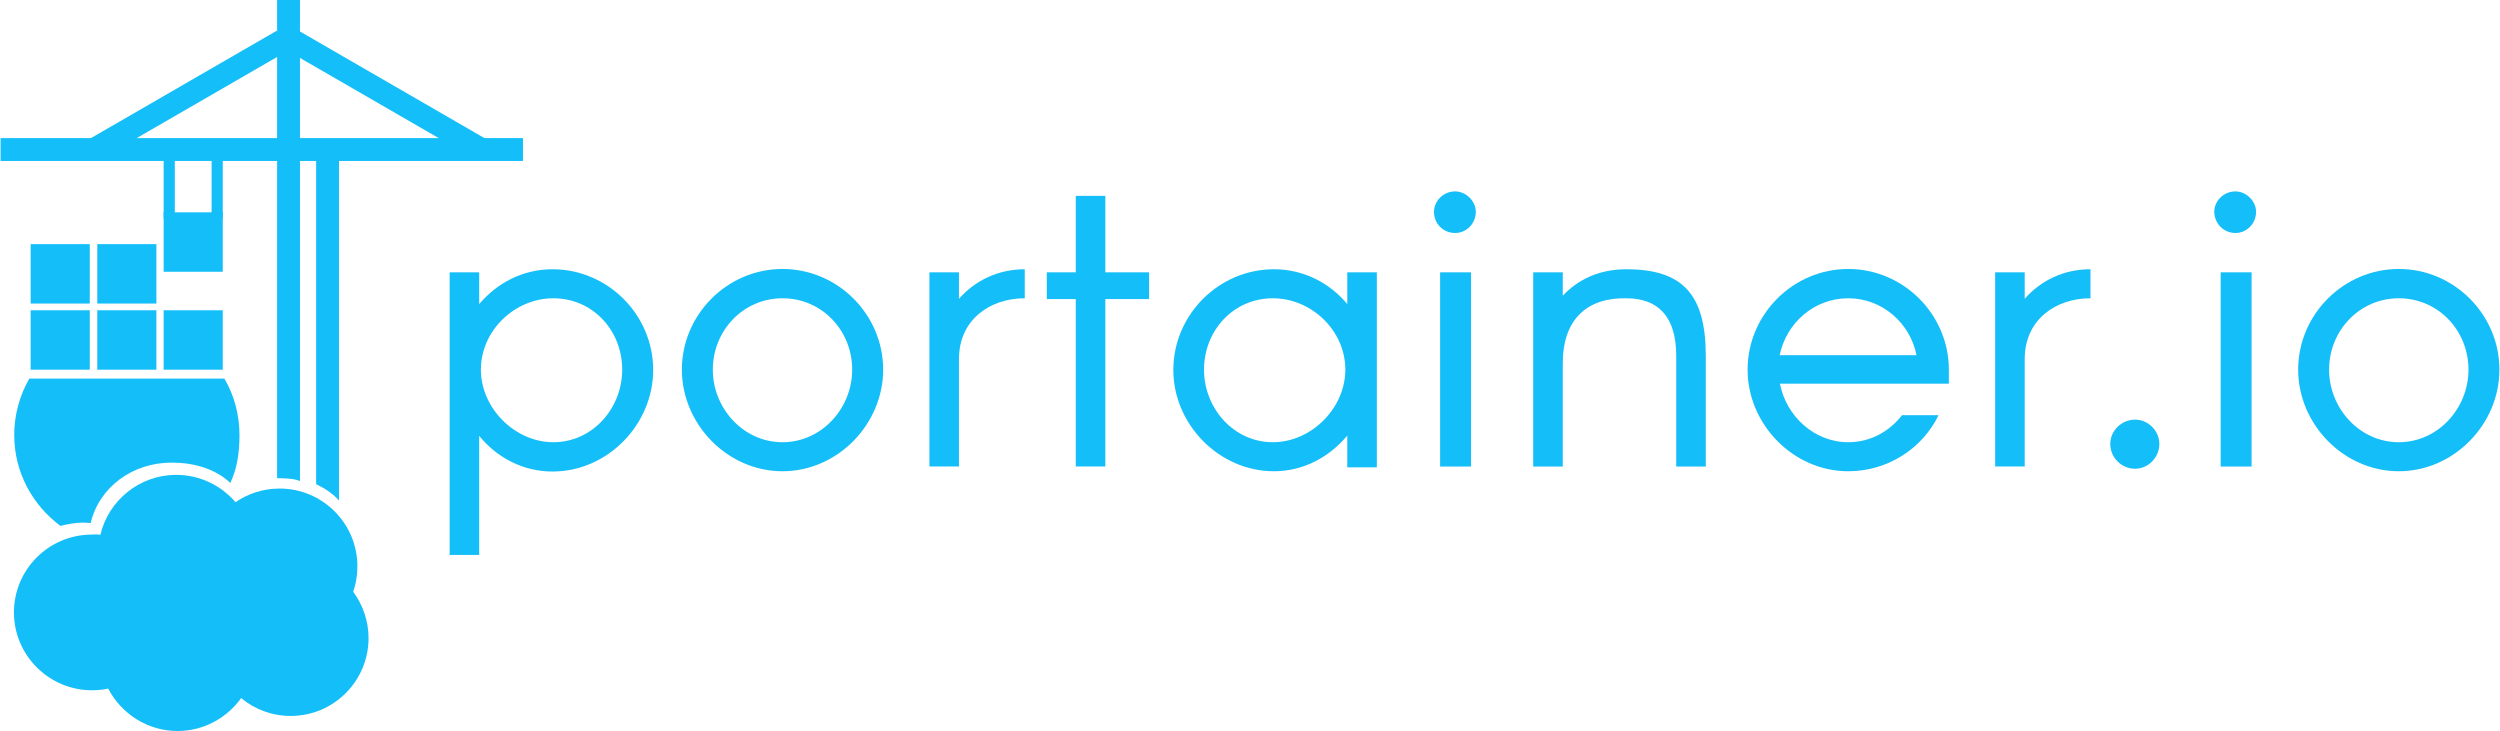
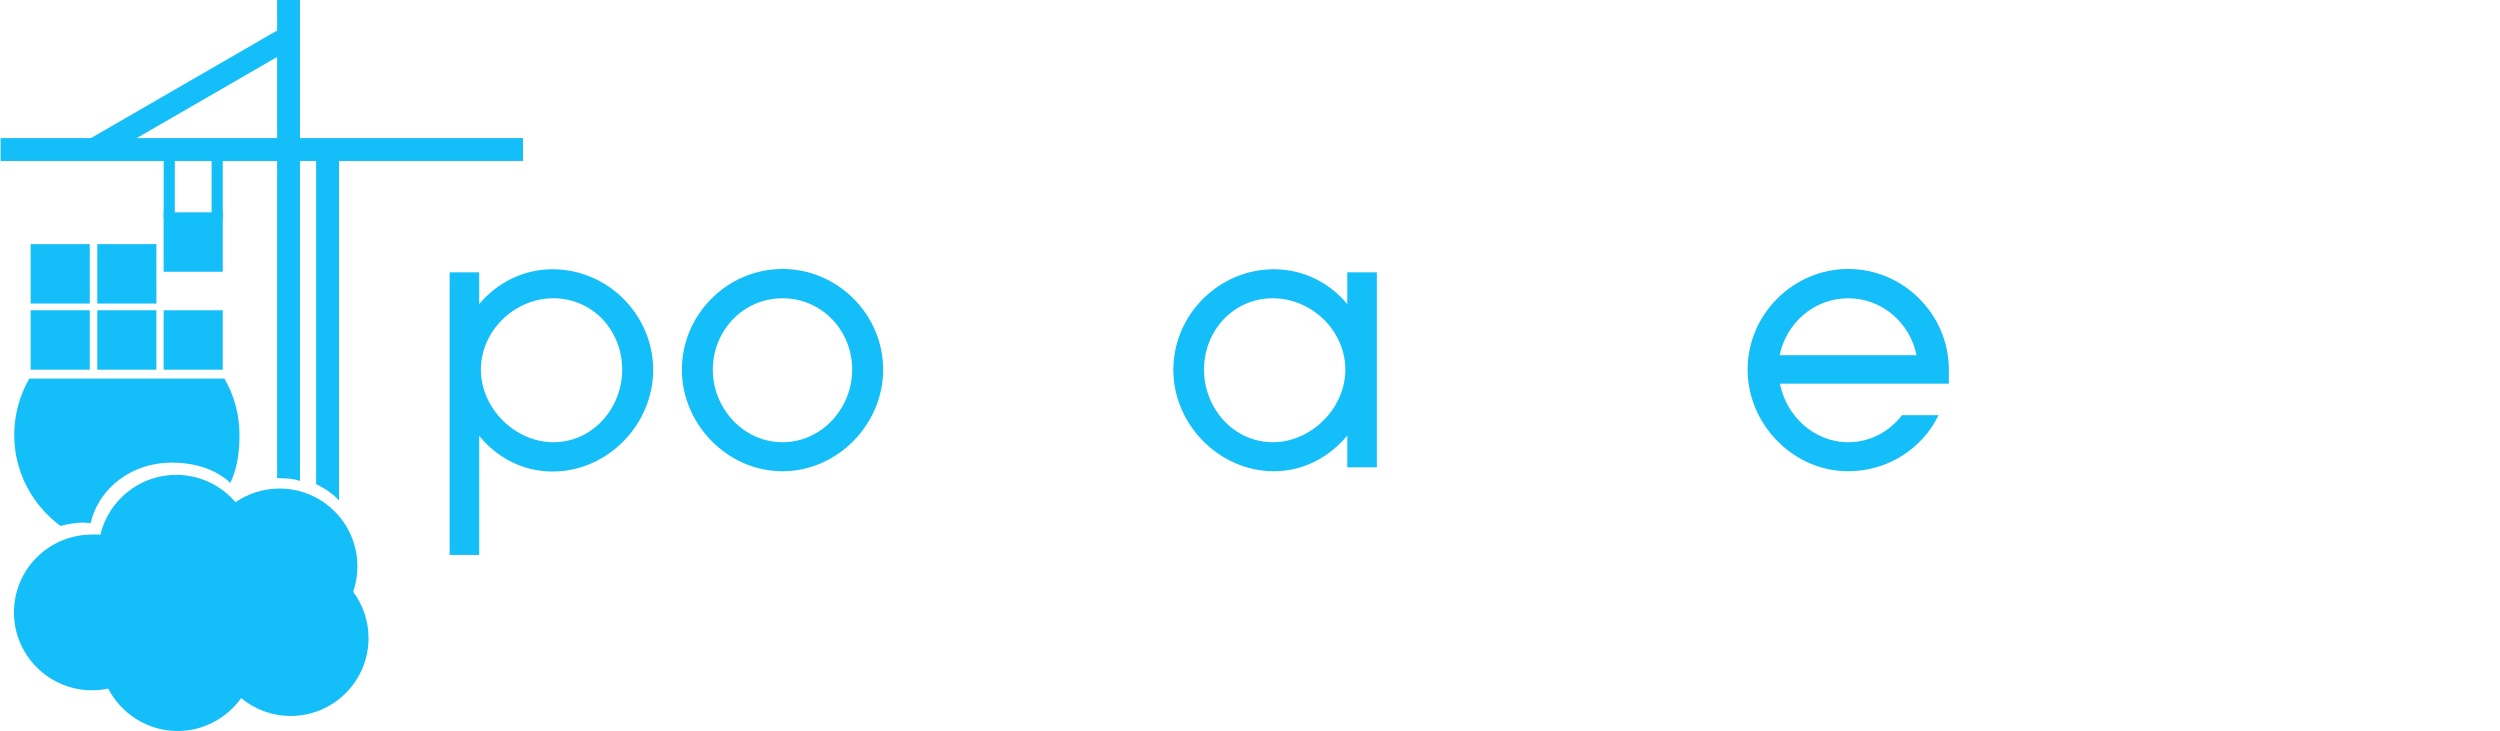
<svg xmlns="http://www.w3.org/2000/svg" height="731" viewBox=".05 0 799.9 234" width="2500">
  <g fill="#13bef9">
    <path d="m55.82 51.44h-3.57v18.49h3.57zm15.35 0h-3.57v18.49h3.57zm20.97-35.27-3.66-6.35-61.04 35.28 3.66 6.34z" />
-     <path d="m91.78 16.17 3.66-6.35 61.04 35.28-3.66 6.34z" />
    <path d="m167.27 51.53v-7.32h-167.22v7.32z" />
    <path d="m101.06 154.96v-108.52h7.32v113.79c-1.97-2.24-4.46-3.84-7.32-5.27zm-12.49-1.88v-153.08h7.32v153.98c-2.06-.99-7.05-.9-7.32-.9zm-69.34 15.27c-8.92-6.6-14.81-17.14-14.81-29.11 0-6.34 1.69-12.59 4.82-18.04h62.46c3.21 5.45 4.82 11.7 4.82 18.04 0 5.54-.71 10.72-2.94 15.36-4.73-4.55-11.69-6.52-18.74-6.52-12.5 0-23.2 7.77-25.97 19.38-.98-.09-1.61-.18-2.59-.18-2.41.09-4.73.45-7.05 1.07zm157.5-82.16c17.67 0 32.22 14.56 32.22 32.24 0 17.42-14.55 32.51-32.22 32.51-9.46 0-17.84-4.47-23.47-11.43v38.13h-9.46v-90.47h9.46v10.18c5.71-6.79 14.01-11.16 23.47-11.16zm.27 55.37c12.58 0 22.04-10.9 22.04-23.22 0-12.59-9.46-22.86-22.04-22.86-12.31 0-23.2 10.27-23.2 22.86 0 12.32 10.89 23.22 23.2 23.22zm73.35 9.29c-17.67 0-32.21-15.09-32.21-32.51 0-17.68 14.54-32.24 32.21-32.24s32.22 14.56 32.22 32.24c0 17.42-14.55 32.51-32.22 32.51zm0-55.37c-12.58 0-22.31 10.36-22.31 22.86 0 12.32 9.73 23.22 22.31 23.22s22.31-10.9 22.31-23.22c0-12.59-9.73-22.86-22.31-22.86z" fill-rule="evenodd" />
-     <path d="m306.84 87.17h-9.46v62.16h9.46v-34.38c0-12.69 9.99-19.47 21.06-19.47v-9.29c-8.57 0-15.98 3.66-21.06 9.46zm60.86 8.57v-8.57h-14.01v-24.47h-9.46v24.47h-9.28v8.57h9.28v53.59h9.46v-53.59z" />
    <path d="m407.67 150.85c-17.66 0-32.21-15.09-32.21-32.42 0-17.68 14.55-32.24 32.21-32.24 9.46 0 17.85 4.37 23.47 11.16v-10.18h9.46v62.43h-9.46v-10.18c-5.71 6.87-14.01 11.43-23.47 11.43zm-.35-9.29c12.31 0 23.2-10.9 23.2-23.22 0-12.59-10.89-22.86-23.2-22.86-12.58 0-22.04 10.27-22.04 22.86 0 12.32 9.46 23.22 22.04 23.22z" fill-rule="evenodd" />
-     <path d="m465.68 74.58c3.57 0 6.6-2.95 6.6-6.79 0-3.4-3.12-6.52-6.6-6.52-3.84 0-6.78 3.12-6.78 6.52 0 3.84 2.94 6.79 6.78 6.79zm-4.82 74.75h9.9v-62.16h-9.9zm29.8 0h9.46v-33.04c0-14.03 7.77-21.08 20.35-20.81 10.35 0 15.97 6.07 15.97 18.39v35.46h9.46v-35.46c0-19.82-7.58-27.68-25.43-27.68-8.48 0-15.35 3.12-20.35 8.48v-7.5h-9.46z" />
    <path d="m623.71 118.34v4.47h-54.07c1.96 10.27 10.88 18.75 21.86 18.75 7.23 0 13.3-3.57 17.22-8.66h11.69c-5.17 10.72-16.33 17.95-28.91 17.95-17.67 0-32.21-15.09-32.21-32.51 0-17.68 14.54-32.24 32.21-32.24s32.21 14.56 32.21 32.24zm-32.21-22.86c-10.98 0-19.81 7.94-21.95 18.22h43.81c-2.05-10.28-10.97-18.22-21.86-18.22z" fill-rule="evenodd" />
-     <path d="m647.99 87.17h-9.46v62.16h9.46v-34.38c0-12.69 9.99-19.47 21.06-19.47v-9.29c-8.66 0-15.98 3.66-21.06 9.46zm35.33 62.88c4.2 0 7.77-3.58 7.77-7.95 0-4.2-3.57-7.77-7.77-7.77-4.37 0-7.94 3.57-7.94 7.77 0 4.37 3.57 7.95 7.94 7.95zm32.13-75.47c3.57 0 6.6-2.95 6.6-6.79 0-3.4-3.12-6.52-6.6-6.52-3.84 0-6.78 3.12-6.78 6.52.09 3.84 3.03 6.79 6.78 6.79zm-4.73 74.75h9.9v-62.16h-9.9z" />
-     <path d="m767.74 150.85c-17.67 0-32.21-15.09-32.21-32.51 0-17.68 14.54-32.24 32.21-32.24s32.21 14.56 32.21 32.24c0 17.42-14.54 32.51-32.21 32.51zm0-55.37c-12.58 0-22.31 10.36-22.31 22.86 0 12.32 9.73 23.22 22.31 23.22s22.31-10.9 22.31-23.22c0-12.59-9.73-22.86-22.31-22.86z" fill-rule="evenodd" />
    <path d="m49.93 78.15h-18.92v19.02h18.92zm-21.33 0h-18.92v19.02h18.92zm0 21.17h-18.92v19.02h18.92zm21.33 0h-18.92v19.02h18.92zm21.24 0h-18.92v19.02h18.92zm0-31.35h-18.92v19.02h18.92z" />
    <path d="m31.99 171.21c2.59-10.98 12.5-19.2 24.27-19.2 7.59 0 14.37 3.39 19.01 8.75 4.02-2.77 8.84-4.37 14.1-4.37 13.74 0 24.9 11.16 24.9 24.92 0 2.85-.45 5.53-1.34 8.12 3.03 4.11 4.91 9.29 4.91 14.83 0 13.75-11.16 24.92-24.9 24.92-6.07 0-11.6-2.15-15.88-5.72-4.55 6.34-11.96 10.54-20.35 10.54-9.64 0-18.02-5.54-22.22-13.58-1.69.36-3.39.54-5.17.54-13.75 0-24.99-11.16-24.99-24.92 0-13.75 11.15-24.92 24.99-24.92.89-.09 1.78-.09 2.67.09z" fill-rule="evenodd" />
  </g>
</svg>